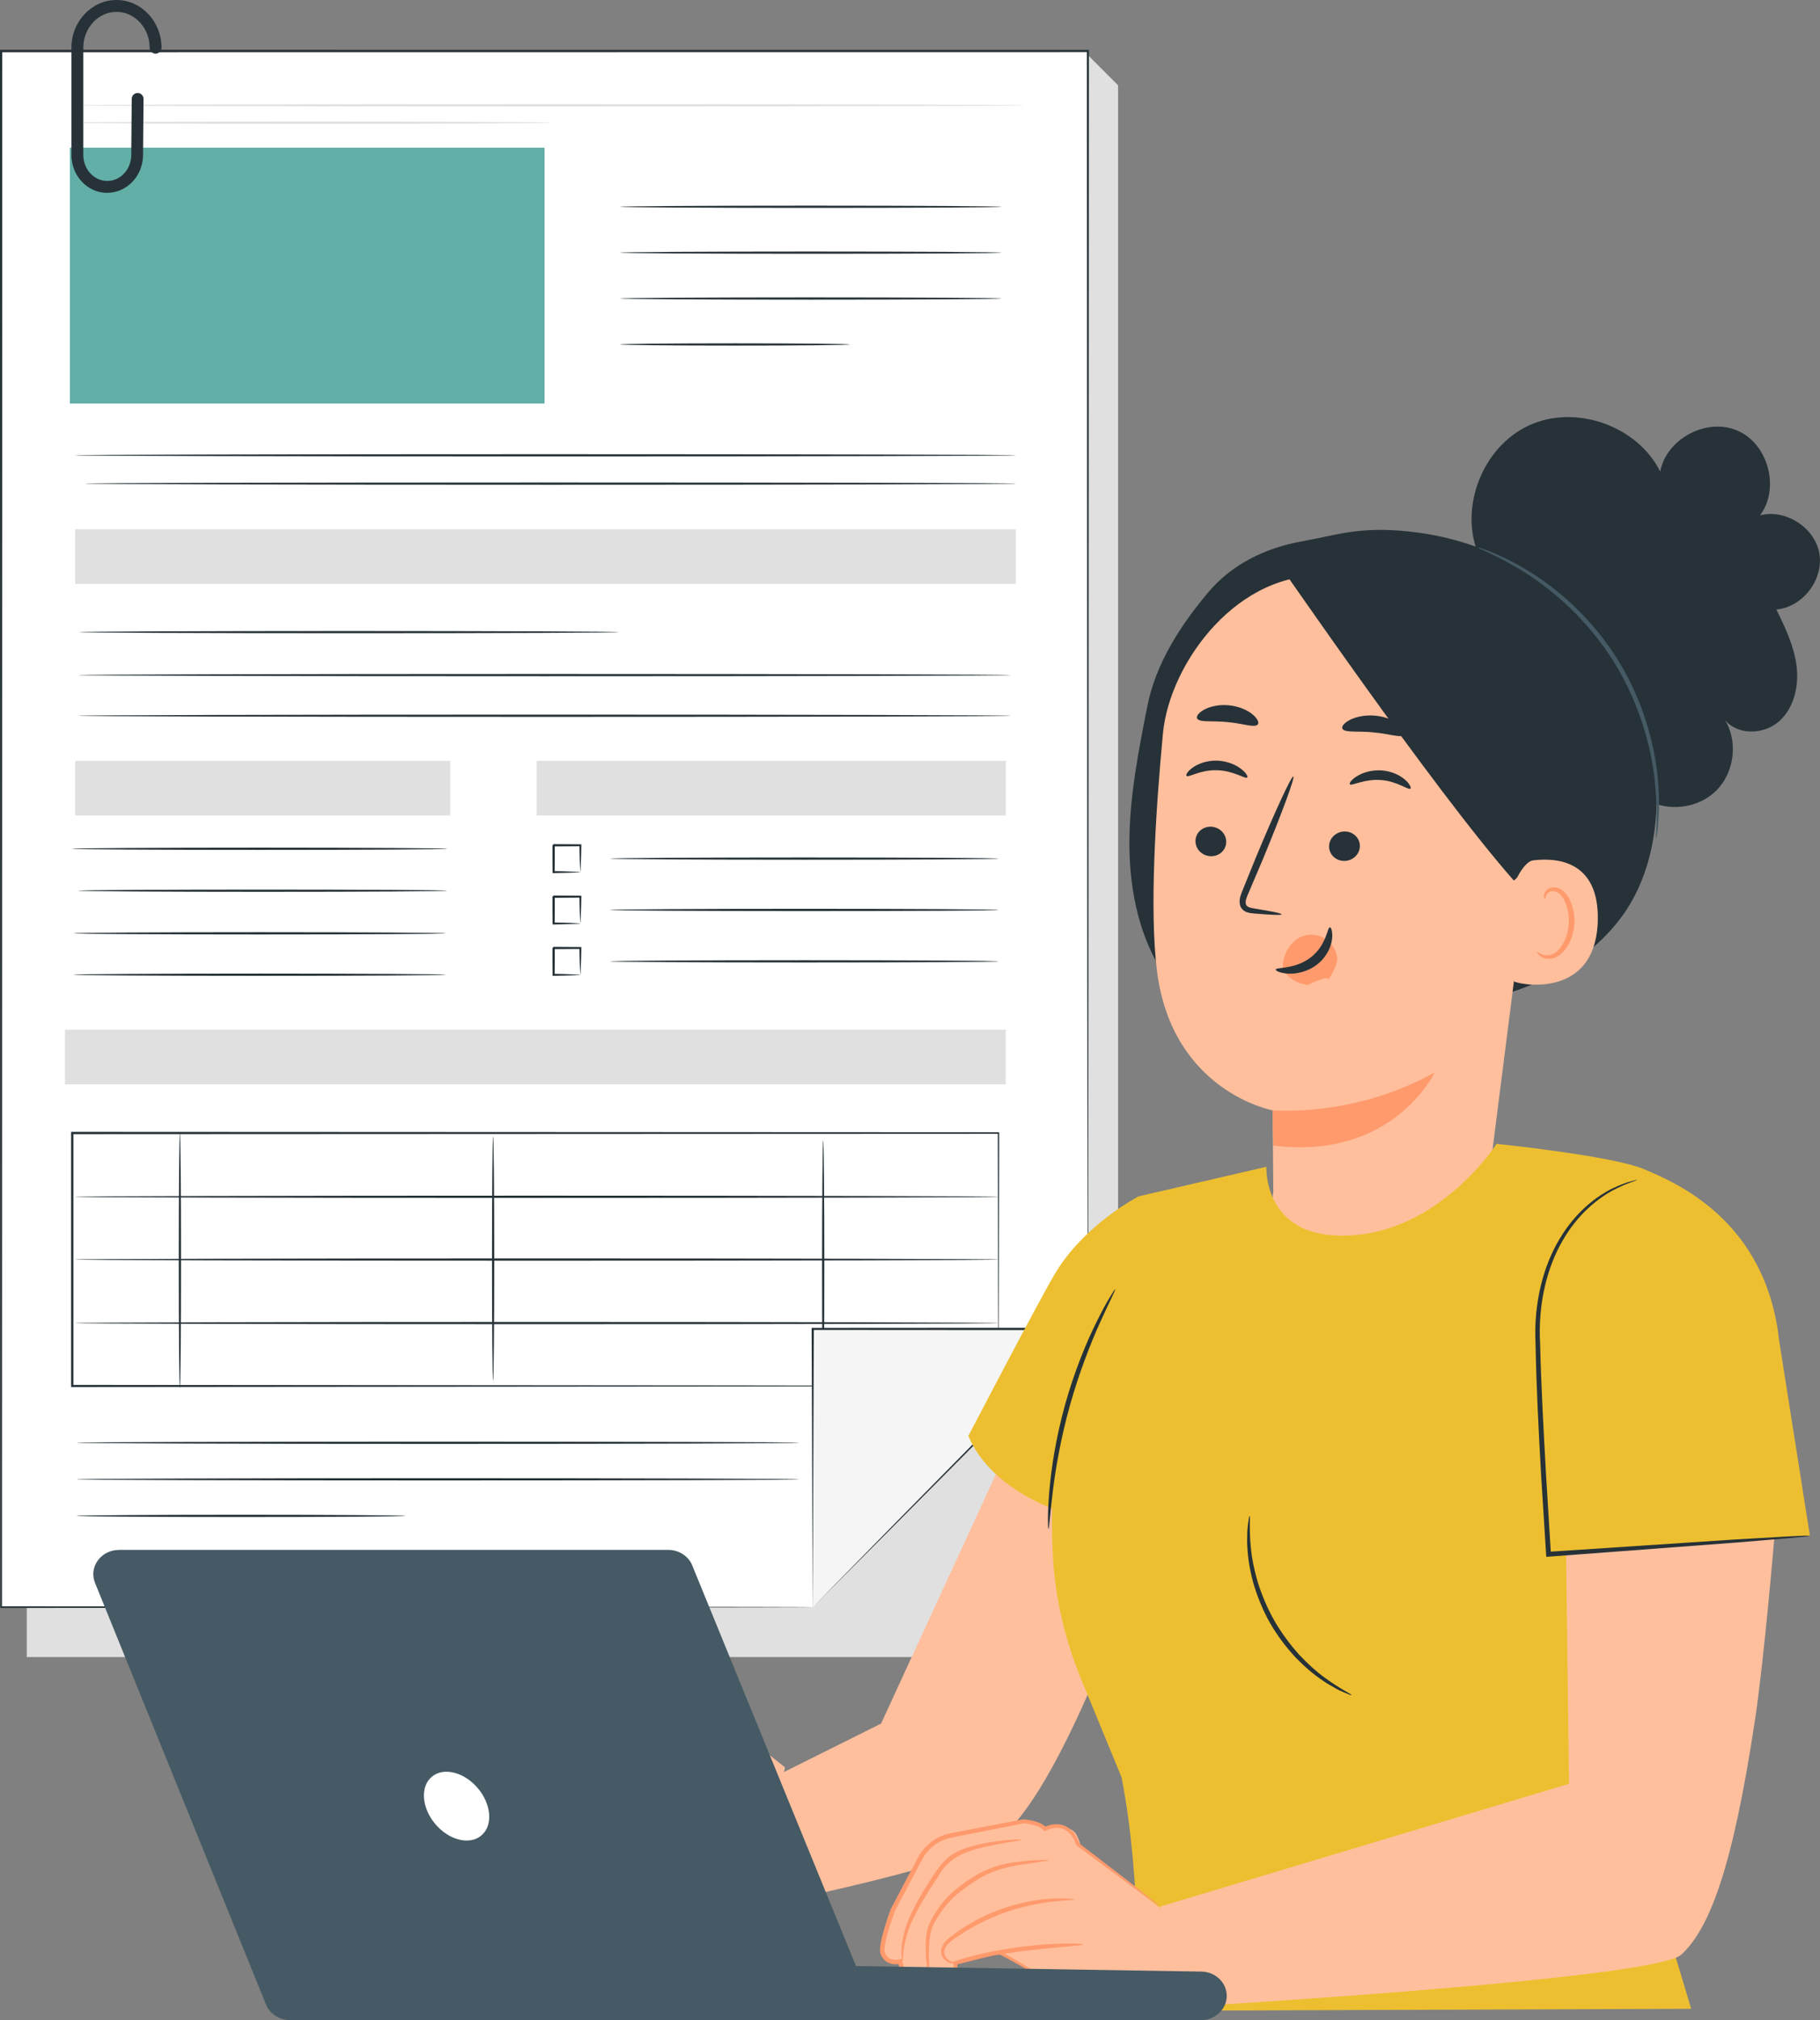
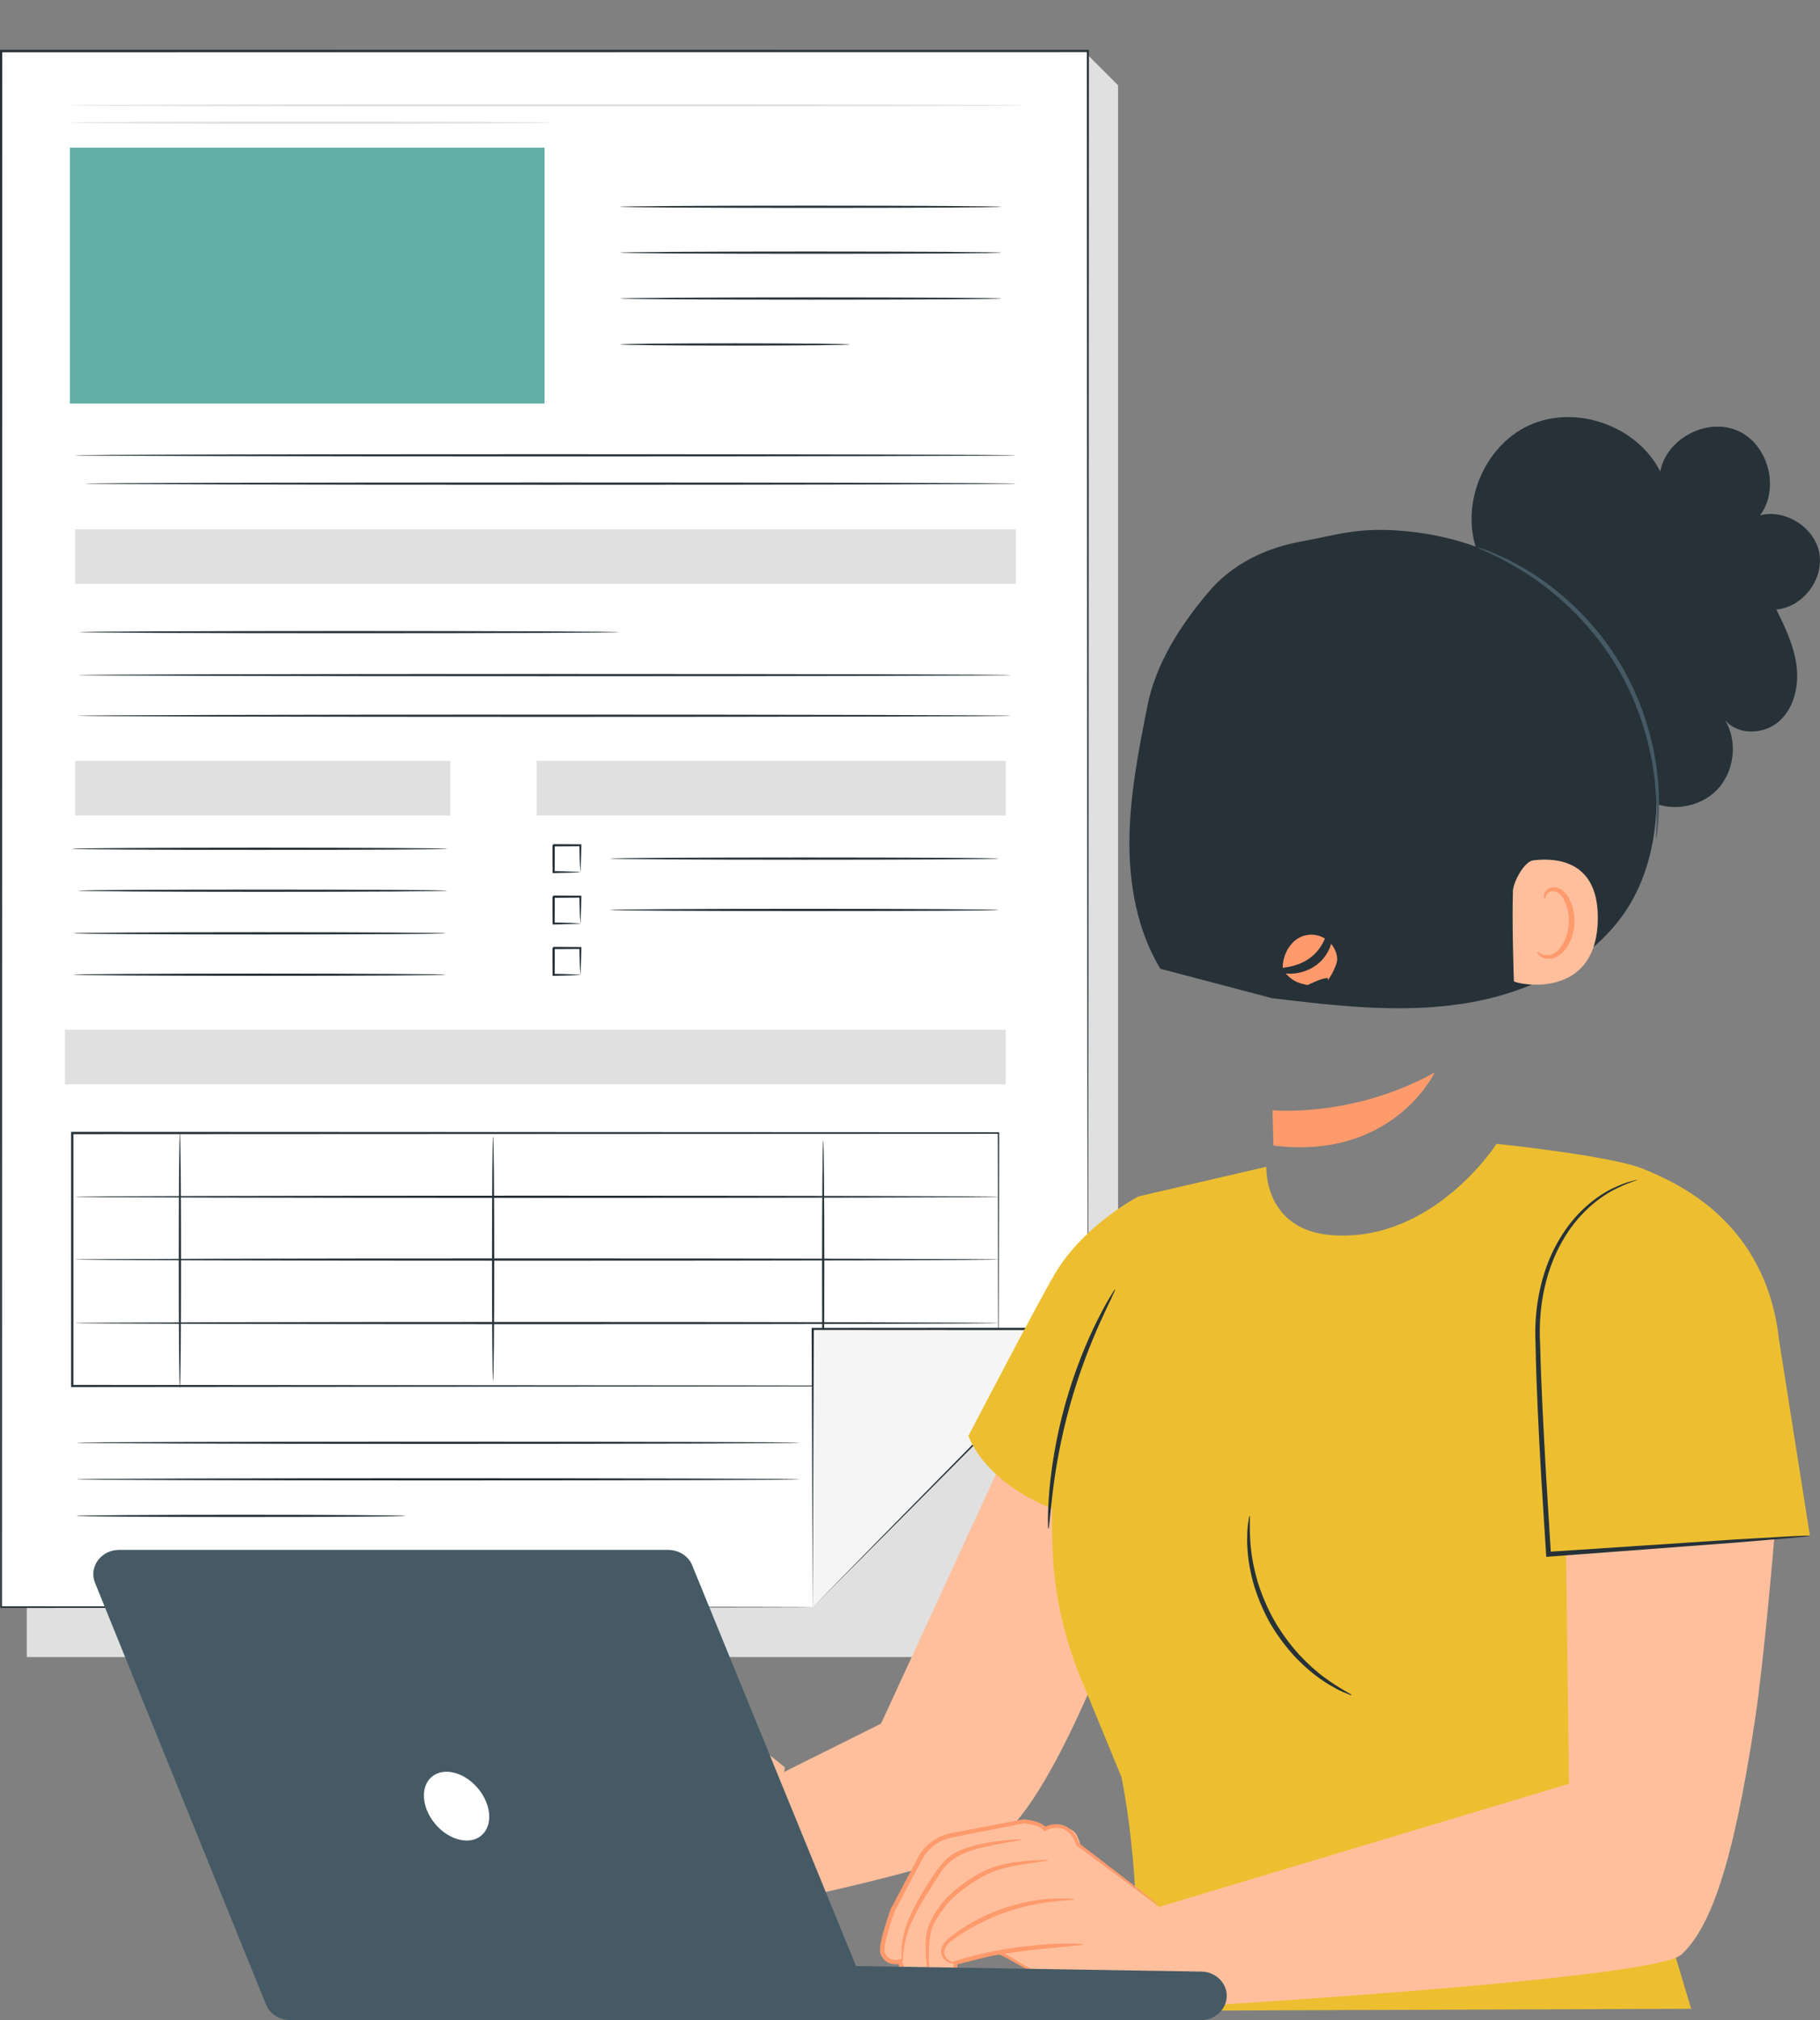
<svg xmlns="http://www.w3.org/2000/svg" id="Layer_2" data-name="Layer 2" viewBox="0 0 306.74 340.37">
  <rect x="0" y="0" width="306.74" height="340.37" fill="#808080" stroke="none" />
  <defs>
    <style>
      .cls-1 {
        fill: #263238;
      }

      .cls-1, .cls-2, .cls-3, .cls-4, .cls-5, .cls-6, .cls-7, .cls-8, .cls-9, .cls-10 {
        stroke-width: 0px;
      }

      .cls-2 {
        fill: #62afa8;
      }

      .cls-3 {
        fill: #455a64;
      }

      .cls-4 {
        fill: #e0e0e0;
      }

      .cls-5 {
        fill: #fff;
      }

      .cls-6 {
        fill: #edbf30;
      }

      .cls-7 {
        fill: #ff9a6c;
      }

      .cls-8 {
        fill: #ffbf9d;
      }

      .cls-9 {
        fill: #ebebeb;
      }

      .cls-10 {
        fill: #f5f5f5;
      }
    </style>
  </defs>
  <g id="Background_Complete" data-name="Background Complete">
    <path class="cls-9" d="m274.45,209.55c.69-1.25.03-2.49-1.2-3.87l-2.72,4.91c2,.59,3.29.1,3.92-1.03Z" />
  </g>
  <g id="Document">
    <g>
      <g>
        <g>
          <path class="cls-4" d="m4.51,270.66c0,.7,0,8.55,0,8.55h183.93V14.37l-5.34-5.34L4.51,270.66Z" />
          <polyline class="cls-5" points="136.97 270.8 .19 270.8 .19 8.61 183.35 8.61 183.35 223.92" />
          <path class="cls-1" d="m183.35,223.92s0-.34-.01-1.01c0-.67,0-1.67-.01-2.98,0-2.63-.01-6.53-.03-11.61-.01-10.16-.03-25.04-.05-43.93-.02-37.79-.04-91.61-.07-155.78l.17.17c-54.11,0-116.74.01-183.16.02l.19-.19v.23c-.02,100.79-.04,192.84-.05,261.96l-.15-.15c42.13.03,76.33.05,99.99.06,11.83.02,21.02.03,27.27.04,3.12,0,5.5.02,7.1.02,1.6,0,2.42.02,2.42.02,0,0-.82.01-2.42.02-1.6,0-3.98.01-7.1.02-6.24,0-15.44.02-27.27.04-23.66.02-57.86.04-99.99.06H.05s0-.15,0-.15c-.01-69.12-.03-161.17-.05-261.96v-.43h.19c66.42,0,129.04.02,183.16.02h.17v.17c-.03,64.17-.05,118-.07,155.78-.02,18.89-.04,33.77-.05,43.93-.01,5.08-.02,8.97-.03,11.61,0,1.31-.01,2.31-.01,2.98,0,.67-.01,1.01-.01,1.01Z" />
        </g>
        <rect class="cls-2" x="11.78" y="24.88" width="80" height="43.12" />
        <path class="cls-1" d="m168.76,34.84c0,.11-14.38.19-32.12.19s-32.12-.09-32.12-.19,14.38-.19,32.12-.19,32.12.09,32.12.19Z" />
        <path class="cls-1" d="m168.76,42.57c0,.11-14.38.19-32.12.19s-32.12-.09-32.12-.19,14.38-.19,32.12-.19,32.12.09,32.12.19Z" />
        <path class="cls-1" d="m168.76,50.3c0,.11-14.38.19-32.12.19s-32.12-.09-32.12-.19,14.38-.19,32.12-.19,32.12.09,32.12.19Z" />
        <path class="cls-1" d="m143.2,58.04c0,.11-8.66.19-19.34.19s-19.34-.09-19.34-.19,8.66-.19,19.34-.19,19.34.09,19.34.19Z" />
        <path class="cls-1" d="m171.21,76.72c0,.11-35.5.19-79.27.19s-79.28-.09-79.28-.19,35.49-.19,79.28-.19,79.27.09,79.27.19Z" />
        <path class="cls-1" d="m171.21,81.49c0,.11-35.11.19-78.41.19s-78.41-.09-78.41-.19,35.1-.19,78.41-.19,78.41.09,78.41.19Z" />
        <rect class="cls-4" x="12.66" y="89.18" width="158.55" height="9.2" />
        <rect class="cls-4" x="10.95" y="173.51" width="158.55" height="9.2" />
        <rect class="cls-4" x="12.66" y="128.2" width="63.23" height="9.2" />
        <rect class="cls-4" x="90.45" y="128.2" width="79.06" height="9.2" />
        <path class="cls-1" d="m104.27,106.51c0,.11-20.35.19-45.44.19s-45.45-.09-45.45-.19,20.34-.19,45.45-.19,45.44.09,45.44.19Z" />
        <path class="cls-1" d="m170.33,113.75c0,.11-35.17.19-78.55.19s-78.56-.09-78.56-.19,35.17-.19,78.56-.19,78.55.09,78.55.19Z" />
        <path class="cls-1" d="m170.33,120.6c0,.11-35.17.19-78.55.19s-78.56-.09-78.56-.19,35.17-.19,78.56-.19,78.55.09,78.55.19Z" />
        <path class="cls-1" d="m75.35,143.01c0,.11-14.15.19-31.59.19s-31.59-.09-31.59-.19,14.14-.19,31.59-.19,31.59.09,31.59.19Z" />
        <path class="cls-1" d="m75.35,150.08c0,.11-13.91.19-31.07.19s-31.07-.09-31.07-.19,13.91-.19,31.07-.19,31.07.09,31.07.19Z" />
        <path class="cls-1" d="m75.09,157.26c0,.11-14.03.19-31.33.19s-31.34-.09-31.34-.19,14.03-.19,31.34-.19,31.33.09,31.33.19Z" />
        <path class="cls-1" d="m75.09,164.23c0,.11-14.03.19-31.33.19s-31.34-.09-31.34-.19,14.03-.19,31.34-.19,31.33.09,31.33.19Z" />
        <g>
          <path class="cls-1" d="m168.29,144.67c0,.11-14.65.19-32.72.19s-32.72-.09-32.72-.19,14.65-.19,32.72-.19,32.72.09,32.72.19Z" />
          <path class="cls-1" d="m97.82,146.92s-.05-.5-.08-1.29c-.03-.79-.07-1.9-.09-3.21l.17.17c-1.34,0-2.87.02-4.51.03-.04.04.37-.37.19-.19h0v.31s0,.31,0,.31c0,.2,0,.4,0,.6,0,.4,0,.79,0,1.16,0,.75-.01,1.46-.02,2.13l-.17-.17c1.31.02,2.42.05,3.21.09.79.03,1.27.06,1.29.08.03.03-.4.05-1.19.08-.78.03-1.93.07-3.32.09h-.17s0-.17,0-.17c0-.66-.01-1.38-.02-2.13,0-.38,0-.77,0-1.16,0-.2,0-.4,0-.6v-.31s0-.15,0-.15v-.08s0-.04,0-.04v-.02h0v-.02h0c-.17.17.24-.24.19-.2,1.63,0,3.17.02,4.51.03h.17s0,.17,0,.17c-.02,1.39-.05,2.54-.09,3.32-.03.78-.06,1.21-.08,1.19Z" />
        </g>
        <g>
          <path class="cls-1" d="m168.29,153.32c0,.11-14.65.19-32.72.19s-32.72-.09-32.72-.19,14.65-.19,32.72-.19,32.72.09,32.72.19Z" />
          <path class="cls-1" d="m97.82,155.58s-.05-.5-.08-1.29c-.03-.79-.07-1.9-.09-3.21l.17.17c-1.34,0-2.87.02-4.51.03-.04.04.37-.37.19-.19h0v.31s0,.31,0,.31c0,.2,0,.4,0,.6,0,.4,0,.79,0,1.16,0,.75-.01,1.46-.02,2.13l-.17-.17c1.31.02,2.42.05,3.21.09.79.03,1.27.06,1.29.08.03.03-.4.05-1.19.08-.78.03-1.93.07-3.32.09h-.17s0-.17,0-.17c0-.66-.01-1.38-.02-2.13,0-.38,0-.77,0-1.16,0-.2,0-.4,0-.6v-.31s0-.15,0-.15v-.08s0-.04,0-.04v-.02h0v-.02h0c-.17.17.24-.24.19-.2,1.63,0,3.17.02,4.51.03h.17s0,.17,0,.17c-.02,1.39-.05,2.54-.09,3.32-.03.78-.06,1.21-.08,1.19Z" />
        </g>
        <g>
-           <path class="cls-1" d="m168.29,161.98c0,.11-14.65.19-32.72.19s-32.72-.09-32.72-.19,14.65-.19,32.72-.19,32.72.09,32.72.19Z" />
          <path class="cls-1" d="m97.82,164.23s-.05-.5-.08-1.29c-.03-.79-.07-1.9-.09-3.21l.17.17c-1.34,0-2.87.02-4.51.03-.04.04.37-.37.19-.19h0v.31s0,.31,0,.31c0,.2,0,.4,0,.6,0,.4,0,.79,0,1.16,0,.75-.01,1.46-.02,2.13l-.17-.17c1.31.02,2.42.05,3.21.09.79.03,1.27.06,1.29.08.03.03-.4.05-1.19.08-.78.03-1.93.07-3.32.09h-.17s0-.17,0-.17c0-.66-.01-1.38-.02-2.13,0-.38,0-.77,0-1.16,0-.2,0-.4,0-.6v-.31s0-.15,0-.15v-.08s0-.04,0-.04v-.02h0v-.02h0c-.17.17.24-.24.19-.2,1.63,0,3.17.02,4.51.03h.17s0,.17,0,.17c-.02,1.39-.05,2.54-.09,3.32-.03.78-.06,1.21-.08,1.19Z" />
        </g>
        <g>
          <path class="cls-1" d="m168.29,233.54s0-.25-.01-.74c0-.49,0-1.21-.01-2.15,0-1.9-.02-4.7-.03-8.35-.02-7.29-.04-17.93-.07-31.38l.12.12c-35.74.02-92.43.04-156.11.07h0l.19-.19c0,14.67,0,28.96,0,42.62l-.19-.19c44.64.03,83.64.06,111.5.09,13.94.02,25.08.04,32.75.05,3.83.01,6.79.02,8.81.02,1,0,1.76,0,2.28.01.51,0,.78.01.78.01,0,0-.25,0-.76.01-.52,0-1.27,0-2.26.01-2,0-4.95.01-8.77.02-7.66.01-18.79.03-32.71.05-27.89.02-66.94.05-111.63.09h-.19s0-.19,0-.19c0-13.66,0-27.96,0-42.62v-.19s.19,0,.19,0h0c63.68.03,120.37.06,156.11.07h.12v.12c-.03,13.48-.05,24.15-.07,31.45-.01,3.63-.02,6.43-.03,8.32,0,.94,0,1.65-.01,2.13,0,.48-.01.71-.01.71Z" />
          <path class="cls-1" d="m168.29,201.65c0,.11-34.85.19-77.84.19s-77.85-.09-77.85-.19,34.85-.19,77.85-.19,77.84.09,77.84.19Z" />
          <path class="cls-1" d="m168.29,212.23c0,.11-34.85.19-77.84.19s-77.85-.09-77.85-.19,34.85-.19,77.85-.19,77.84.09,77.84.19Z" />
          <path class="cls-1" d="m168.29,222.93c0,.11-34.85.19-77.84.19s-77.85-.09-77.85-.19,34.85-.19,77.85-.19,77.84.09,77.84.19Z" />
          <path class="cls-1" d="m30.32,233.92c-.11,0-.19-9.64-.19-21.53s.09-21.53.19-21.53.19,9.64.19,21.53-.09,21.53-.19,21.53Z" />
          <path class="cls-1" d="m83.11,232.62c-.11,0-.19-9.21-.19-20.56s.09-20.56.19-20.56.19,9.2.19,20.56-.09,20.56-.19,20.56Z" />
          <path class="cls-1" d="m138.74,234.56c-.11,0-.19-9.5-.19-21.21s.09-21.21.19-21.21.19,9.49.19,21.21-.09,21.21-.19,21.21Z" />
        </g>
        <g>
          <polygon class="cls-10" points="136.97 270.8 183.35 223.92 136.97 223.92 136.97 270.8" />
          <path class="cls-1" d="m136.97,270.8c0-1.57-.07-19.38-.18-46.88v-.18s.18,0,.18,0c9.92,0,21.02-.01,32.72-.02,4.68,0,9.26,0,13.66,0h.46s-.32.33-.32.33c-13.24,13.32-24.88,25.03-33.22,33.43-8.17,8.18-12.63,12.66-13.29,13.32.66-.68,5.13-5.23,13.31-13.57,8.27-8.4,19.81-20.12,32.93-33.45l.14.33c-4.4,0-8.98,0-13.66,0-11.69,0-22.8-.01-32.72-.02l.18-.18c-.1,27.5-.17,45.32-.18,46.88Z" />
        </g>
        <path class="cls-1" d="m134.68,243.1c0,.11-27.26.19-60.88.19s-60.89-.09-60.89-.19,27.26-.19,60.89-.19,60.88.09,60.88.19Z" />
        <path class="cls-1" d="m134.68,249.26c0,.11-27.26.19-60.88.19s-60.89-.09-60.89-.19,27.26-.19,60.89-.19,60.88.09,60.88.19Z" />
        <path class="cls-1" d="m68.32,255.42c0,.11-12.41.19-27.7.19s-27.71-.09-27.71-.19,12.4-.19,27.71-.19,27.7.09,27.7.19Z" />
        <path class="cls-4" d="m172.67,17.74c0,.11-36.01.19-80.42.19s-80.42-.09-80.42-.19,36-.19,80.42-.19,80.42.09,80.42.19Z" />
        <path class="cls-4" d="m92.8,20.67c0,.11-18.13.19-40.48.19s-40.49-.09-40.49-.19,18.12-.19,40.49-.19,40.48.09,40.48.19Z" />
      </g>
-       <path class="cls-1" d="m18.08,32.5c-3.33,0-6.04-2.86-6.04-6.38V8.04C12.04,3.61,15.45,0,19.63,0s7.59,3.61,7.59,8.04c0,.55-.45,1-1,1s-1-.45-1-1c0-3.33-2.51-6.04-5.59-6.04s-5.59,2.71-5.59,6.04v18.07c0,2.42,1.81,4.38,4.04,4.38s4.02-1.95,4.04-4.35l.08-9.48c0-.55.45-.99,1-.99h0c.55,0,1,.46.99,1.01l-.08,9.48c-.03,3.49-2.74,6.33-6.04,6.33Z" />
    </g>
  </g>
  <g id="Character">
    <g>
      <g>
        <path class="cls-1" d="m306.64,93.28c-.76-4.39-5.68-7.56-10-6.45,3.37-4.53,1.4-11.99-3.78-14.26-5.17-2.27-12,1.33-13.05,6.88-3.86-7.72-14.26-11.38-22.1-7.78-7.85,3.6-11.85,13.87-8.51,21.83l9.24,40.09c1.71,3.44,5.34,5.84,9.17,6.06,3.83.22,7.72-1.74,9.81-4.96,3.69,2.18,8.82,1.54,11.85-1.49,3.03-3.03,3.68-8.16,1.49-11.85,2.16,2.6,6.57,2.43,9.09.18,2.53-2.25,3.36-5.95,2.94-9.31-.42-3.36-1.91-6.48-3.4-9.52,4.44-.4,8-5.05,7.24-9.44Z" />
        <path class="cls-1" d="m272.21,110.79c-8.32-12.15-20.23-19.75-34.88-21.25-8.27-.85-11.84.58-17.94,1.68-6.1,1.1-11.75,3.83-15.74,8.57-4.74,5.63-8.87,12.03-10.29,19.25-1.46,7.41-2.93,14.88-3.01,22.43-.08,7.55,1.31,15.29,5.21,21.76l18.83,4.96c10.53,1.26,21.2,2.53,31.69,1,10.49-1.52,20.96-6.2,27.24-14.73,8.73-11.86,7.22-31.52-1.1-43.66Z" />
-         <path class="cls-8" d="m255.21,109.2l-24.61-12.31-6.72.2c-14.98-1.23-26.73,14.39-27.88,26.5-1.27,13.46-2.28,29.94-1,40.05,2.59,20.33,19.49,23.45,19.49,23.45l.11,13.73c-.77,3.69,2.63,13.01,6.2,15.57,16.53-2.43,25.1-5.81,30.04-17.13l10.51-82.66c.19-3.69-2.48-6.91-6.15-7.41Z" />
        <path class="cls-7" d="m225.37,161.55c-.05-1.06-.55-2.04-1.24-2.75-1.38-1.41-3.55-1.72-5.25-.75-1.69.96-2.8,3.15-2.68,5.27h0c.79,1.31,2.09,2.26,3.6,2.52.23.04.49.19.71.08,2.51-1.23,3.41-1.22,3.31-.99-.47,1.13,1.61-2.07,1.55-3.38Z" />
        <path class="cls-1" d="m201.49,141.57c-.09,1.37.99,2.57,2.42,2.69,1.43.12,2.66-.89,2.75-2.26.09-1.37-.99-2.58-2.42-2.7-1.43-.12-2.66.89-2.75,2.26Z" />
        <path class="cls-1" d="m199.98,130.73c.31.35,2.32-1.05,5.12-.95,2.79.05,4.8,1.55,5.11,1.22.15-.15-.16-.77-1.03-1.44-.86-.67-2.34-1.35-4.08-1.4-1.74-.04-3.22.55-4.09,1.18-.88.63-1.19,1.24-1.04,1.39Z" />
        <path class="cls-1" d="m215.98,154.05c.02-.16-1.71-.51-4.51-.96-.71-.1-1.38-.26-1.49-.75-.15-.52.17-1.28.54-2.1.72-1.7,1.48-3.49,2.28-5.36,3.17-7.64,5.49-13.93,5.18-14.05-.31-.12-3.13,5.97-6.3,13.61-.76,1.88-1.49,3.68-2.19,5.4-.3.8-.79,1.71-.46,2.79.18.54.69.94,1.14,1.08.45.15.85.17,1.21.21,2.83.24,4.58.31,4.6.15Z" />
        <path class="cls-7" d="m214.47,187.08s13.59,1.3,27.34-6.39c0,0-6.99,14.85-27.19,12.33l-.15-5.94Z" />
        <path class="cls-1" d="m224.15,156.24c-.45-.04-.55,2.99-3.22,5.06-2.66,2.08-5.88,1.64-5.92,2.06-.05.19.7.61,2.06.69,1.34.09,3.31-.28,4.93-1.55,1.62-1.27,2.36-3.01,2.5-4.25.15-1.26-.16-2.02-.37-2.01Z" />
        <path class="cls-1" d="m201.77,121.08c.45.7,2.6.31,5.1.59,2.5.2,4.54,1.01,5.11.41.25-.29,0-.97-.84-1.68-.83-.71-2.29-1.39-4.01-1.56-1.72-.17-3.27.22-4.22.75-.96.54-1.33,1.15-1.14,1.48Z" />
        <path class="cls-1" d="m229.19,142.62c-.05,1.37-1.24,2.46-2.68,2.44-1.43-.02-2.56-1.15-2.51-2.52.05-1.37,1.25-2.46,2.68-2.44,1.43.02,2.56,1.15,2.51,2.52Z" />
        <path class="cls-1" d="m237.71,132.88c-.34.32-2.21-1.27-5-1.45-2.78-.22-4.93,1.07-5.21.71-.14-.16.23-.75,1.17-1.34.92-.59,2.46-1.11,4.2-.99,1.74.13,3.15.87,3.95,1.58.81.72,1.06,1.35.89,1.49Z" />
        <path class="cls-1" d="m236.81,123.83c-.59.59-2.7-.21-5.28-.42-2.58-.29-4.81.1-5.27-.6-.2-.34.19-.95,1.19-1.48.98-.53,2.6-.91,4.37-.74,1.77.17,3.28.85,4.13,1.56.87.71,1.13,1.38.86,1.68Z" />
        <path class="cls-1" d="m258.94,145.05l-3.8,3.32c-13.83-15.7-40.17-54.32-38.72-52.02,0,0,10.69-3.36,21.73-.49,11.04,2.87,31.81,10.29,30.35,23.47-1.46,13.18-9.56,25.73-9.56,25.73Z" />
        <path class="cls-8" d="m254.98,150.16c.05-1.51,1.9-5,3.4-5.19,4-.5,11.15.04,10.91,10.13-.34,13.8-14.13,10.62-14.14,10.22-.01-.31-.34-9.96-.16-15.16Z" />
        <path class="cls-7" d="m259.08,160.37c.06-.04.24.17.64.37.39.19,1.07.33,1.8.08,1.47-.5,2.76-2.78,2.88-5.27.07-1.26-.17-2.46-.59-3.46-.4-1.02-1.03-1.74-1.76-1.89-.73-.19-1.26.24-1.44.62-.19.38-.11.66-.19.68-.04.03-.29-.24-.17-.8.06-.27.23-.6.56-.85.34-.26.83-.39,1.34-.32,1.06.1,2,1.1,2.46,2.2.52,1.1.81,2.46.74,3.87-.16,2.78-1.64,5.34-3.65,5.87-.98.23-1.78-.08-2.19-.42-.42-.35-.48-.66-.44-.68Z" />
        <path class="cls-3" d="m279.12,141.29c-.06,0,0-.87.05-2.43.06-1.56.05-3.83-.21-6.6-.49-5.53-2.34-13.2-6.79-20.46-4.46-7.26-10.46-12.38-15.16-15.33-2.36-1.49-4.37-2.52-5.79-3.18-1.42-.66-2.21-1-2.19-1.06,0-.02.22.03.61.16.39.14.98.32,1.7.63,1.46.58,3.53,1.55,5.95,3,4.83,2.86,10.99,8,15.52,15.39,4.53,7.38,6.32,15.21,6.68,20.81.2,2.81.12,5.1-.02,6.66-.05.78-.16,1.39-.21,1.8-.06.41-.11.62-.13.62Z" />
      </g>
      <path class="cls-8" d="m174.66,245.71l-5.69.25-20.48,44.46-32.39,16.15,1.54,16.67s39.88-7.36,49.82-12.92,22.62-41.72,22.62-41.72c.06.26-13.47-22.88-13.47-22.88" />
      <g>
        <path class="cls-8" d="m117.98,286.35l-4.15-4.36c-.8-.51-1.74-.77-2.69-.75l-13.16.4c-2.48.24-4.72,1.6-6.09,3.69l-4.78,8.14s-3.22,5.57-2.81,6.92c.62,2.04,2.78,1.63,2.78,1.63,0,0,.46,2.57,1.32,3.1,1.44.87,3.2.21,3.2.21.48.99,1.5,1.64,2.59,1.57.22-.02.45-.06.68-.13,1.56-.47,2.27-3.5,2.27-3.5l6.67-1.24s9.58,6.4,12.96,10.6c3.38,4.2,12.22.99,12.22.99l3.31-15.82-14.31-11.45Z" />
        <path class="cls-7" d="m108.29,288.24c0,.09-1.06.3-2.88.48-1.81.2-4.38.27-7.27.65l.31-.23c-.47,1.03-1.05,2.09-1.71,3.15-2.04,3.27-4.45,5.82-6.32,7.48-1.89,1.67-3.25,2.44-3.3,2.36-.08-.1,1.15-1.04,2.9-2.79,1.74-1.75,4.03-4.31,6.02-7.49.64-1.03,1.21-2.06,1.68-3.05l.1-.21.21-.02c2.97-.34,5.53-.3,7.34-.36,1.82-.04,2.9-.07,2.91.03Z" />
        <path class="cls-7" d="m108.59,294.52c.02.08-.88.43-2.48.66-1.59.23-3.88.3-6.44-.22l.47-.27c-.26.78-.58,1.59-.96,2.39-1.39,2.91-3.35,5.14-4.94,6.5-1.6,1.37-2.77,1.93-2.82,1.85-.07-.11.98-.85,2.43-2.28,1.45-1.43,3.26-3.63,4.59-6.42.37-.77.68-1.54.94-2.29l.12-.34.35.08c4.92,1.1,8.72.11,8.74.36Z" />
        <g>
          <path class="cls-8" d="m125.29,297.76c-3.91-1.82-7.82-3.64-11.73-5.45-1.62-.76-3.32-1.53-5.11-1.52-1.93,0-3.72.92-5.44,1.8-2.1,1.09-4.21,2.18-6.31,3.27-.34.18-.72.39-.84.76-.16.48.19.97.54,1.33,3.15,3.19,8.82,3.43,12.22.5,1.01,2.76,2.06,5.57,3.96,7.81,1.9,2.24,4.84,3.83,7.73,3.3" />
          <path class="cls-7" d="m120.32,309.56s-.1.05-.32.1c-.21.05-.53.1-.96.11-.84.02-2.12-.14-3.53-.86-1.41-.7-2.95-1.97-4.16-3.79-1.24-1.81-2.16-4.09-3.07-6.55l.59.15c-1.73,1.52-4.25,2.34-6.83,2.14-1.29-.1-2.6-.44-3.81-1.07-.59-.33-1.18-.7-1.69-1.17-.25-.24-.53-.45-.76-.77-.22-.3-.46-.75-.33-1.28.11-.44.44-.71.7-.88.28-.17.52-.28.76-.41.49-.25.98-.51,1.46-.76.97-.5,1.92-.99,2.86-1.47,1.88-.93,3.65-2.02,5.66-2.47,2.03-.49,4.01.14,5.57.84,1.59.72,3.02,1.43,4.34,2.06,2.54,1.24,4.64,2.26,6.24,3.05,1.47.74,2.27,1.17,2.24,1.22-.02.05-.87-.28-2.38-.93-1.63-.72-3.77-1.67-6.36-2.81-1.35-.6-2.81-1.26-4.37-1.96-1.56-.66-3.32-1.19-5.13-.73-1.81.42-3.56,1.49-5.45,2.44-.94.49-1.89.98-2.86,1.49-.48.25-.97.5-1.46.76-.5.25-1.02.5-1.04.75-.1.3.35.84.83,1.23.46.42.99.76,1.53,1.06,1.1.57,2.3.89,3.49.99,2.38.2,4.7-.53,6.29-1.89l.41-.35.18.5c.88,2.46,1.74,4.7,2.89,6.46,1.12,1.78,2.53,3.01,3.85,3.74,2.71,1.48,4.63.88,4.6,1.03Z" />
        </g>
      </g>
      <g>
        <g>
          <path class="cls-6" d="m163.19,241.98s11.68-22.42,14.58-27.32c4.93-8.35,14.13-13.08,14.13-13.08l21.53-4.98s-.52,10.73,11.17,11.53c17.03,1.17,27.63-15.4,27.63-15.4,0,0,19.45,2,24.82,4.26,5.37,2.26,20.56,8.61,22.79,28.81l5.2,32.97-41.08,3.13,22.88.47-8.29,54.52,6.48,21.58-93.41.34s.98-21.1-2.6-39.36l-6.77-16.43c-2.71-6.58-4.39-13.55-4.79-20.65-.26-4.67-.13-8.21-.13-8.21,0,0-10.54-3.62-14.12-12.19Z" />
          <g>
            <path class="cls-8" d="m195.56,321.24l68.88-20.68-.49-38.65,35.08-2.67s-1.69,20.14-3.21,30.3c-3.78,25.26-7.7,35.41-12.45,39.8-4.75,4.38-89.64,9.15-89.64,9.15l1.83-17.24Z" />
            <path class="cls-8" d="m156.5,333.39c.57.94,1.64,1.5,2.73,1.32.22-.04.44-.1.67-.19,1.51-.62,1.12-3.76,1.12-3.76l7.33-1.79s10.14,5.48,13.89,9.34c3.75,3.86,12.26-.16,12.26-.16l1.81-16.06-14.62-11.3s.9.67-.23-1.57c-1.12-2.24-5.35-1.03-5.35-1.03-.76-1.09-3.59-1.28-3.59-1.28l-11.88,2.31c-2.45.48-4.55,2.03-5.71,4.24l-4.45,8.42s-2.23,5.98-1.7,7.29c.81,1.98,2.92,1.36,2.92,1.36,0,0,.88,3.75,1.89,3.81,1.01.06,2.91-.94,2.91-.94h0Z" />
            <path class="cls-7" d="m181.13,320.05c0,.13-1.61.1-4.16.41-2.54.32-6.04,1.04-9.64,2.59-1.8.76-3.44,1.65-4.88,2.55-1.39.93-2.84,1.71-3.23,2.81-.19.53-.05,1.05.24,1.42.28.37.65.59.96.69.65.21,1.04,0,1.06.07.03.01-.35.36-1.14.22-.38-.07-.84-.29-1.22-.71-.39-.4-.65-1.14-.43-1.85.21-.72.76-1.31,1.36-1.8.62-.48,1.27-.97,2-1.44,1.44-.95,3.12-1.88,4.96-2.66,3.68-1.58,7.29-2.23,9.89-2.42,2.61-.17,4.22.04,4.21.13Z" />
            <path class="cls-7" d="m182.56,327.63c0,.23-4.89.4-10.86,1.22-5.97.79-10.74,1.92-10.79,1.7-.03-.1,1.14-.51,3.06-1,1.92-.5,4.62-1.05,7.63-1.46,3.01-.4,5.75-.58,7.74-.61,1.99-.03,3.22.05,3.22.15Z" />
            <path class="cls-7" d="m156.54,333.08s-.13-.44-.25-1.27c-.11-.82-.26-2.02-.28-3.51,0-.75,0-1.57.15-2.46.12-.89.47-1.84.98-2.7.95-1.72,2.32-3.53,4.14-4.95,1.81-1.4,3.63-2.61,5.51-3.34,1.87-.73,3.64-1.01,5.12-1.19,1.48-.17,2.67-.23,3.5-.26.83-.03,1.29-.02,1.29.03.01.12-1.81.33-4.72.77-1.44.25-3.16.58-4.93,1.31-1.75.72-3.54,1.92-5.29,3.28-1.75,1.38-3.03,3.04-4.01,4.71-1.04,1.6-1.12,3.35-1.19,4.81-.06,2.92.15,4.76-.01,4.77Z" />
            <path class="cls-7" d="m172.17,310c0,.11-1.78.3-4.62.85-2.73.64-7.12,1.18-9.34,5.18-2.45,3.67-4.52,7.11-5.32,9.87-.87,2.74-.63,4.58-.79,4.58-.04,0-.15-.44-.17-1.27-.03-.82.05-2.03.43-3.46.7-2.9,2.74-6.47,5.21-10.15.63-.93,1.32-1.81,2.15-2.54.82-.73,1.81-1.2,2.72-1.54,1.85-.68,3.58-.97,5.02-1.2,2.9-.42,4.71-.41,4.71-.32Z" />
            <path class="cls-7" d="m179.41,335.96s-.27-.15-.75-.49c-.55-.37-1.25-.86-2.13-1.46-1.88-1.23-4.66-2.98-8.3-4.82l.17.02c-2.19.55-4.65,1.17-7.32,1.84l.23-.33c.06.6.07,1.2,0,1.82-.08.61-.22,1.28-.7,1.85-.25.28-.63.46-.95.53-.32.11-.68.17-1.04.14-.72-.05-1.41-.37-1.93-.88-.13-.13-.25-.27-.36-.41l-.08-.11-.04-.06-.02-.03h0c-.1-.03.85.23.45.12h0s-.01.01-.01.01l-.23.11c-.3.15-.61.29-.93.41-.32.13-.65.24-1,.33-.18.04-.35.08-.55.1-.18.02-.4.04-.7-.08-.44-.27-.62-.61-.8-.93-.17-.33-.32-.66-.45-.99-.26-.67-.46-1.35-.64-2.06l.46.27c-.95.24-2.1.1-2.84-.73-.33-.39-.62-.87-.63-1.45-.02-.52.07-.99.15-1.46.38-1.86.98-3.66,1.63-5.5v-.02s.02-.02.02-.02c.76-1.43,1.56-2.95,2.37-4.49.51-.96,1.01-1.9,1.5-2.85.5-.91.94-1.93,1.68-2.77.71-.84,1.59-1.52,2.55-2,.96-.5,2.05-.69,3.01-.87,3.94-.75,7.69-1.47,11.2-2.15h.05s.04,0,.04,0c.7.06,1.37.18,2.02.37.64.2,1.32.43,1.81,1.07l-.43-.1c1.23-.62,2.7-.74,3.87-.08,1.17.65,1.78,1.79,2.14,2.89l-.1-.15c4.2,3.23,7.62,5.86,10.07,7.74,1.13.89,2.04,1.6,2.72,2.14.62.5.93.77.92.79-.02.02-.37-.21-1.01-.66-.71-.51-1.64-1.18-2.81-2.02-2.49-1.83-5.96-4.4-10.23-7.54l-.07-.05-.03-.1c-.33-.96-.92-2.01-1.88-2.51-.94-.53-2.23-.42-3.26.11l-.25.13-.17-.23c-.29-.38-.88-.64-1.47-.8-.59-.17-1.24-.27-1.88-.33h.09c-3.51.69-7.26,1.43-11.19,2.2-1,.19-1.94.36-2.81.82-.87.43-1.66,1.05-2.31,1.81-.65.74-1.06,1.69-1.58,2.64-.5.94-1,1.89-1.5,2.85-.81,1.54-1.62,3.06-2.37,4.49l.02-.04c-.65,1.79-1.25,3.6-1.61,5.37-.08.44-.16.89-.14,1.28-.01.34.19.7.43.99.48.58,1.36.7,2.08.52l.37-.09.09.36c.17.67.36,1.34.6,1.97.23.6.55,1.32.9,1.54.02,0,.15.04.3,0,.14-.01.3-.05.45-.08.31-.08.61-.18.91-.3.3-.12.6-.25.89-.39l.21-.11h.01s0,0,0,0c-.4-.11.55.15.45.13h0s.02.03.02.03l.03.05.06.09c.09.12.18.23.28.33.4.41.95.66,1.49.7.27.02.54-.02.81-.11.29-.06.48-.16.66-.34.65-.79.65-2.11.57-3.16l-.02-.27.25-.06c2.68-.63,5.15-1.22,7.34-1.74l.09-.02.08.04c3.65,1.92,6.39,3.73,8.23,5.04.92.66,1.61,1.19,2.06,1.57.45.38.68.58.67.6Z" />
          </g>
        </g>
        <path class="cls-3" d="m44.83,337.74l-28.82-71.05c-1.08-2.67,1.02-5.54,4.07-5.54h92.54c1.69,0,3.22.92,3.94,2.35l27.71,67.77,58.13.93c2.4,0,4.35,1.83,4.35,4.09h0c0,2.26-1.95,4.09-4.35,4.09H48.9c-1.81,0-3.42-1.05-4.07-2.63Z" />
        <path class="cls-1" d="m187.95,217.22c.12.07-1,2.16-2.56,5.64-1.57,3.48-3.51,8.39-5.08,13.99-1.56,5.61-2.44,10.81-2.89,14.6-.46,3.79-.59,6.15-.72,6.15-.06,0-.08-.6-.08-1.67,0-1.07.06-2.63.22-4.54.31-3.83,1.1-9.1,2.68-14.76,1.58-5.66,3.63-10.58,5.35-14.02.86-1.72,1.6-3.09,2.16-4,.55-.92.88-1.41.93-1.39Z" />
        <path class="cls-1" d="m305.04,258.78s-.29.07-.85.13c-.64.06-1.45.14-2.47.24-2.24.19-5.36.45-9.21.77-7.94.6-18.91,1.42-31.49,2.37l-.41.03-.03-.41c-.26-4.18-.54-8.6-.83-13.14-.45-7.91-.83-15.44-.95-22.31-.36-6.9,1.33-13.21,4.04-17.69,2.68-4.55,6.23-7.19,8.83-8.48,1.32-.62,2.38-1.04,3.13-1.22.74-.21,1.13-.3,1.13-.28.04.11-1.56.44-4.11,1.78-2.51,1.36-5.92,4.01-8.47,8.49-2.58,4.44-4.17,10.55-3.78,17.38.16,6.84.57,14.37,1.01,22.27.28,4.54.55,8.95.81,13.13l-.43-.37c12.59-.83,23.57-1.56,31.51-2.08,3.86-.22,6.98-.4,9.22-.53,1.02-.04,1.84-.08,2.48-.11.56-.02.86-.01.86.01Z" />
        <path class="cls-1" d="m227.8,285.63c-.02.05-.51-.13-1.38-.51-.44-.18-.96-.42-1.54-.77-.58-.34-1.27-.69-1.95-1.19-1.42-.93-2.97-2.24-4.54-3.85-1.53-1.64-3.05-3.61-4.35-5.85-1.27-2.27-2.18-4.57-2.81-6.73-.58-2.17-.91-4.17-.99-5.87-.09-.84-.04-1.61-.03-2.28,0-.67.06-1.25.12-1.72.12-.94.21-1.45.27-1.44.16.01-.11,2.09.22,5.39.15,1.65.53,3.6,1.14,5.7.65,2.09,1.56,4.33,2.8,6.53,1.26,2.19,2.72,4.11,4.18,5.74,1.5,1.6,2.97,2.92,4.32,3.89,2.67,1.97,4.59,2.8,4.52,2.95Z" />
        <path class="cls-5" d="m81.13,309.27c-1.98,1.67-5.45.81-7.76-1.92-2.31-2.73-2.58-6.3-.6-7.97s5.45-.81,7.76,1.92c2.31,2.73,2.58,6.3.6,7.97Z" />
      </g>
    </g>
  </g>
</svg>